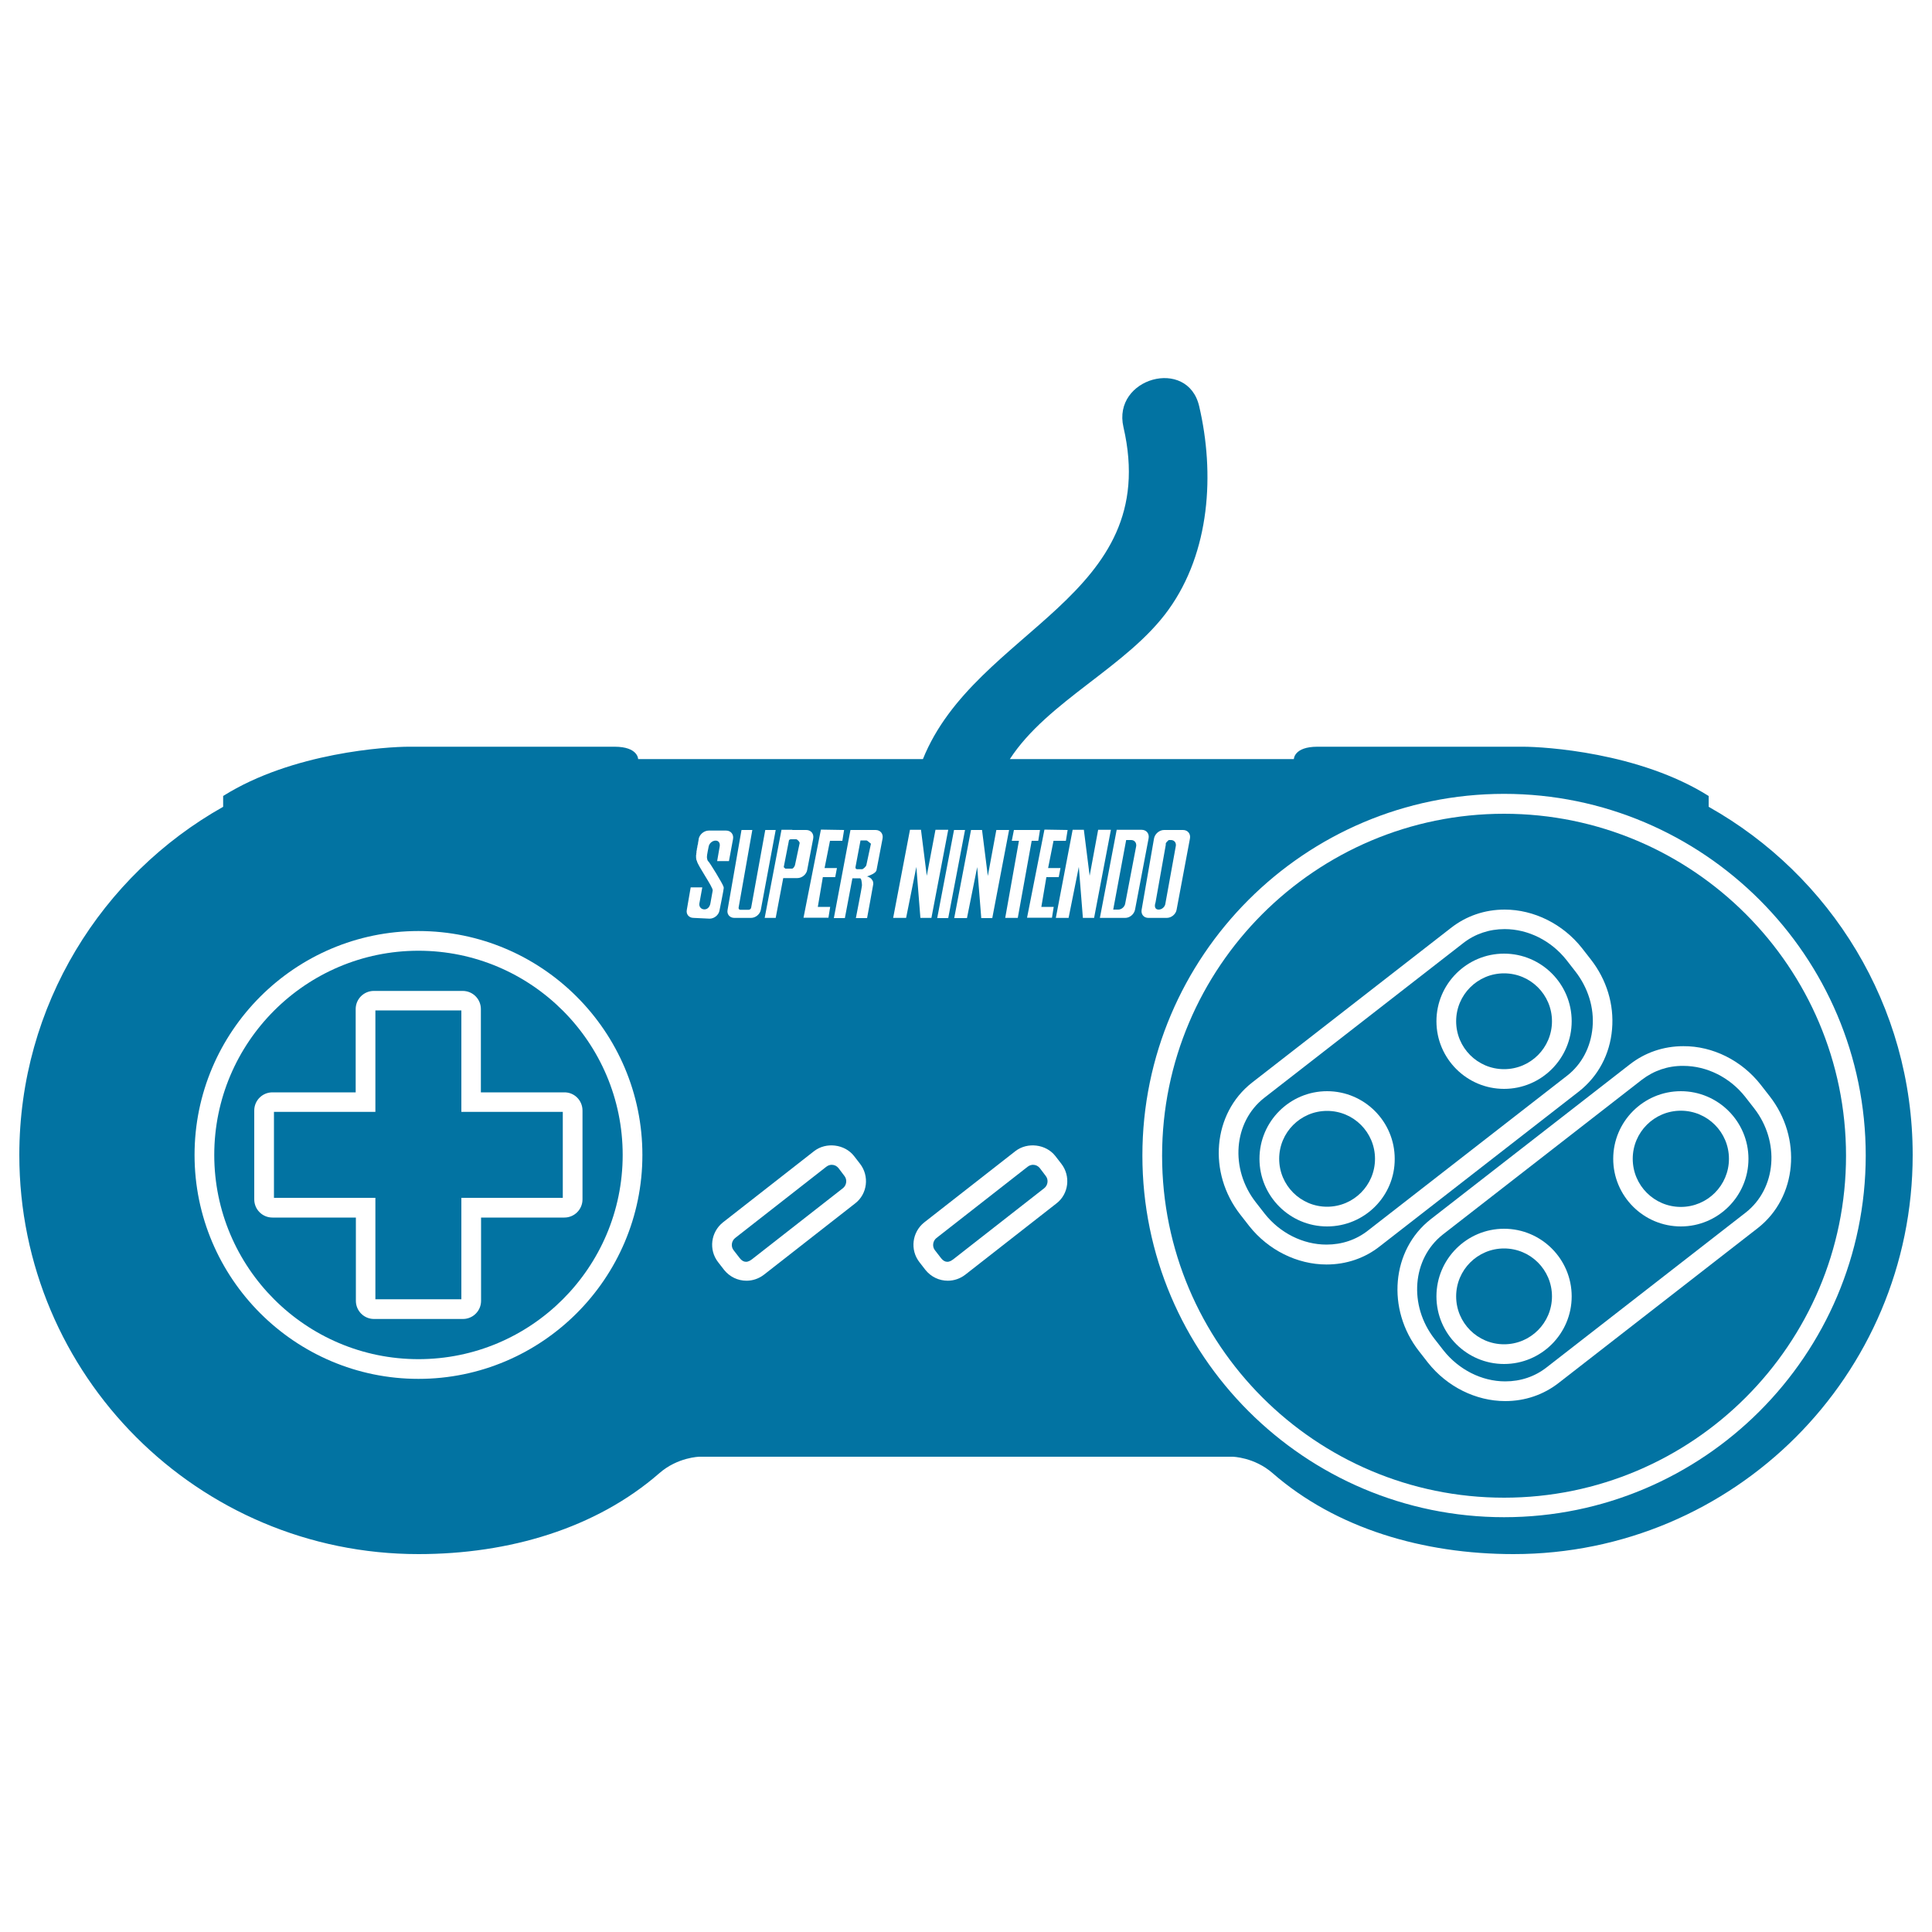
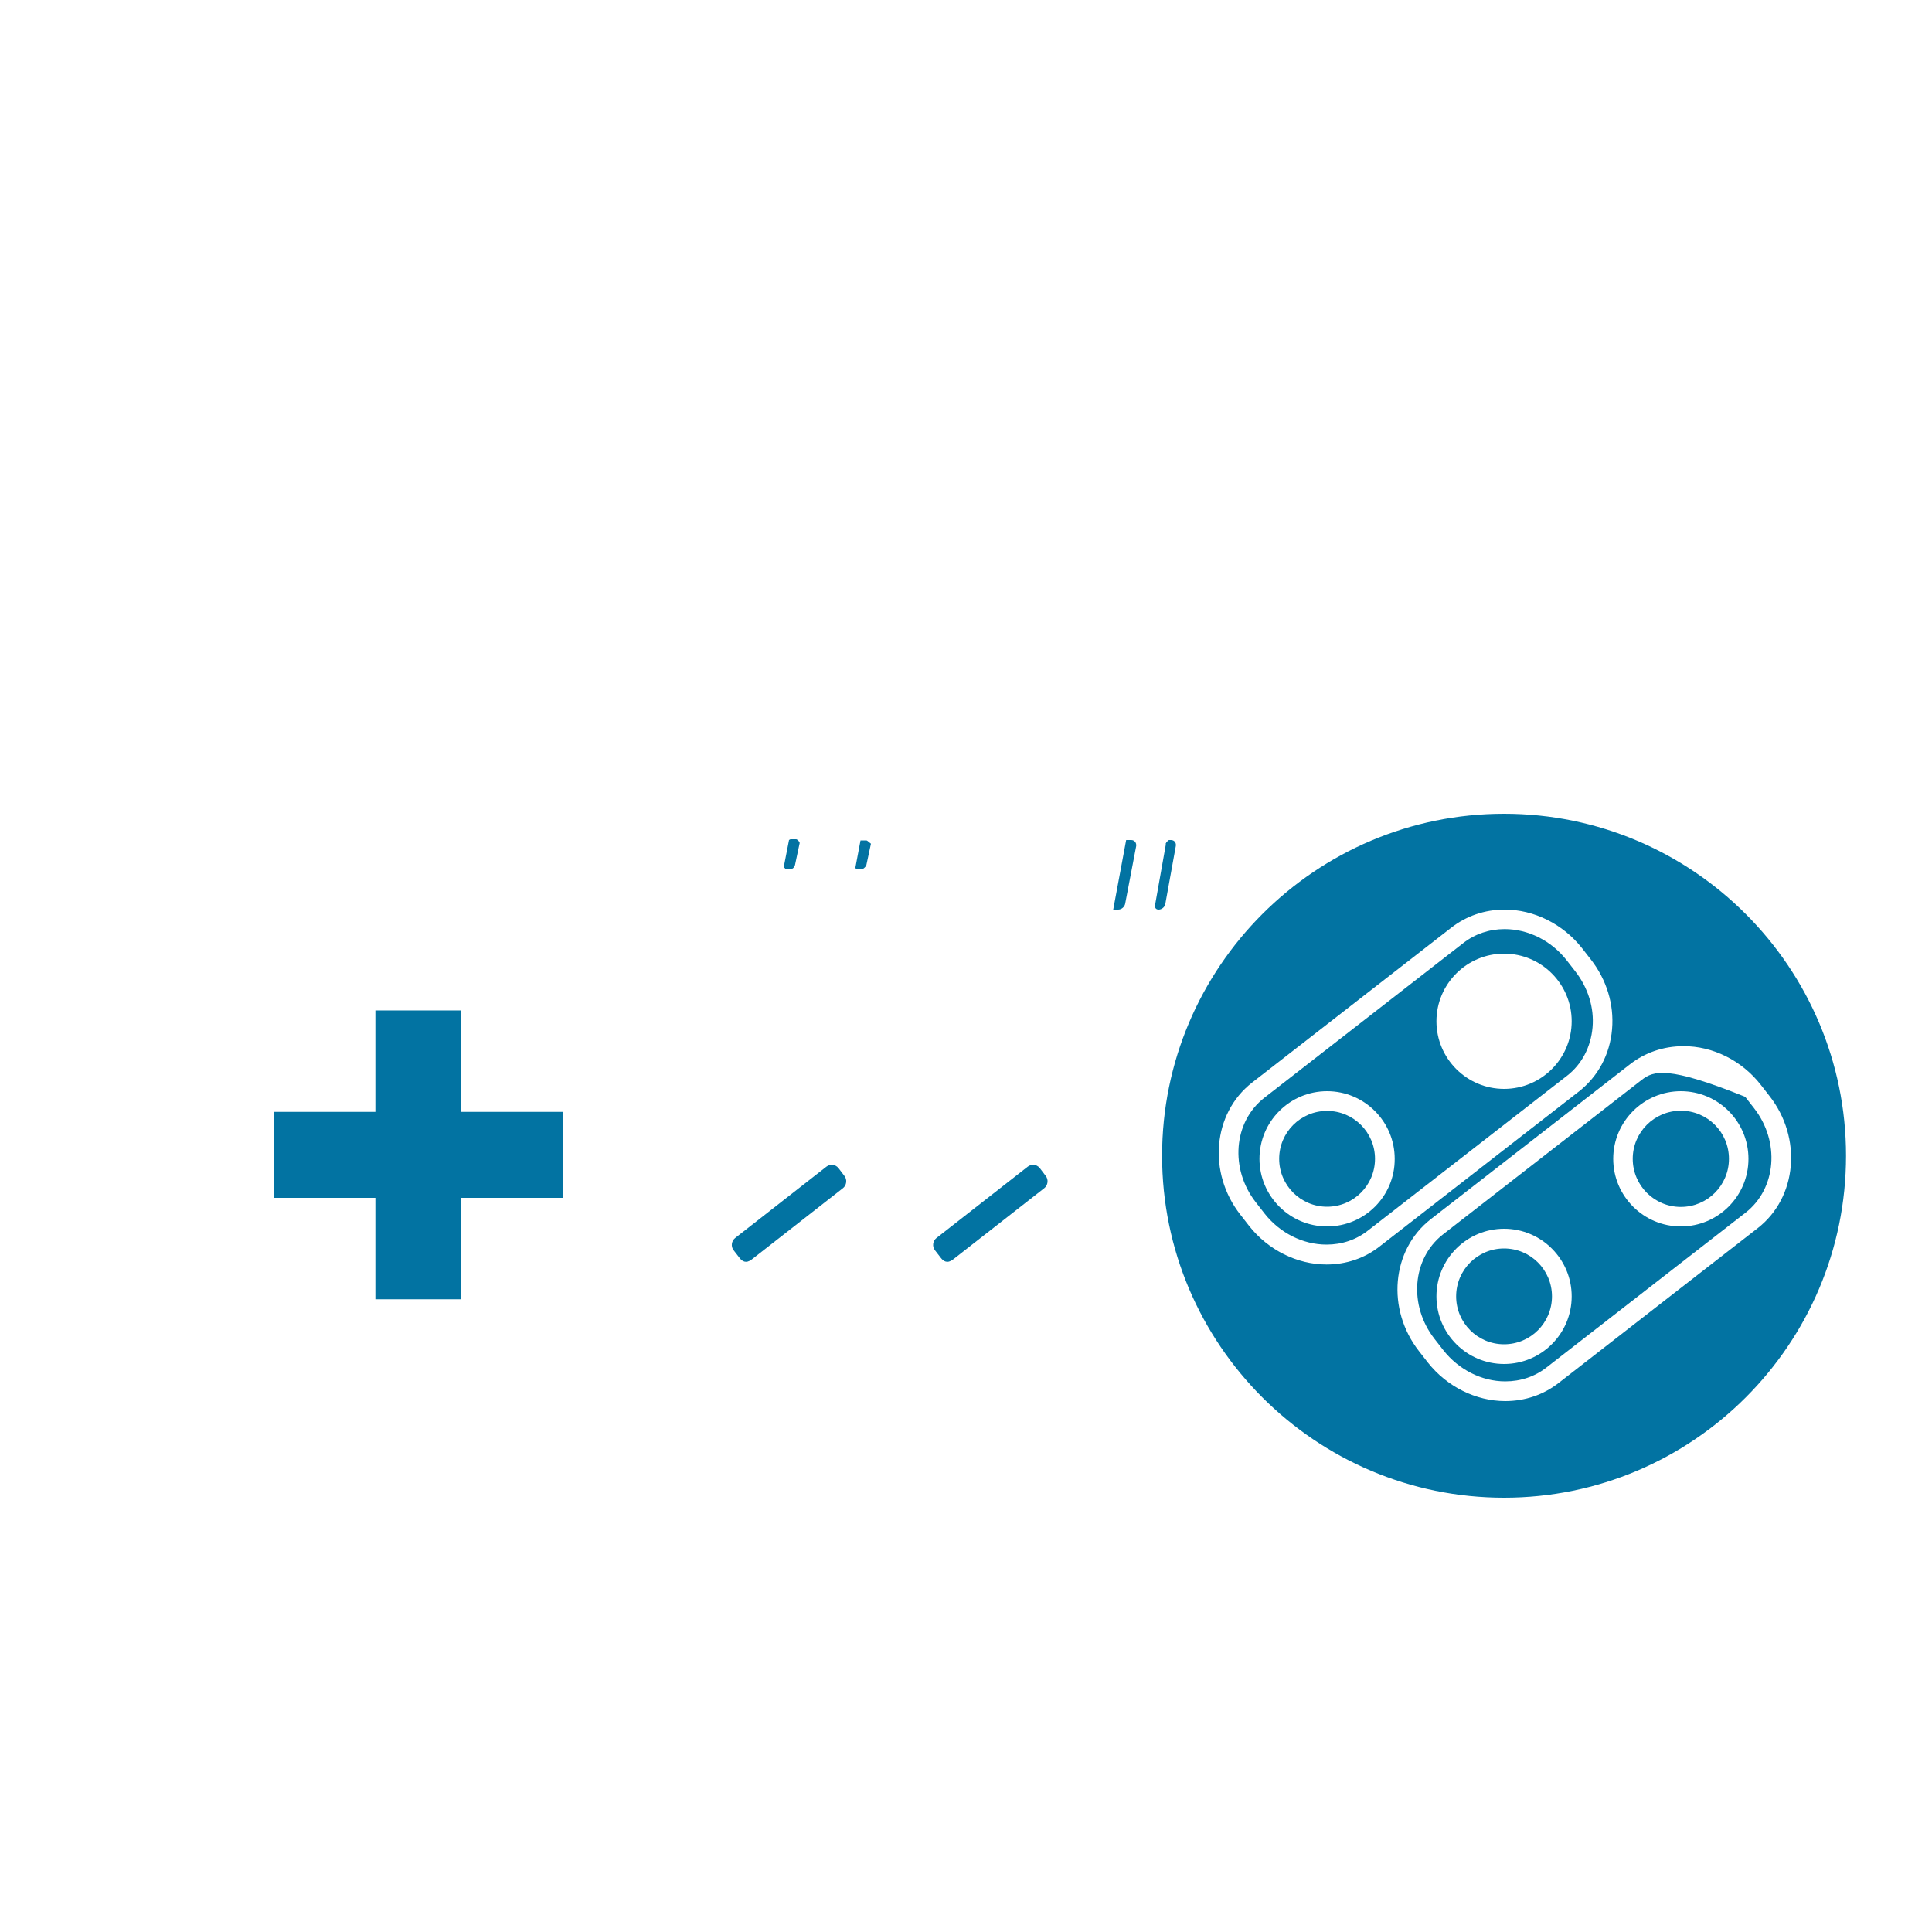
<svg xmlns="http://www.w3.org/2000/svg" viewBox="0 0 1000 1000" style="fill:#0273a2">
  <title>Game Control Super Nintendo SVG icon</title>
  <g>
    <g>
      <path d="M815.4,502.8l-4.6-5.9c-7.9-10-19.8-16-32-16c-8,0-15.4,2.5-21.5,7.3l-103,80.1c-15.9,12.5-17.8,36.7-4.3,54l4.6,5.9c7.9,10,19.8,16,32,16c8,0,15.4-2.5,21.5-7.3l103-80.1c7.7-6,12.3-14.9,13.2-25C825.2,521.6,822,511.3,815.4,502.8z M686.9,634.8c-19.3,0-35-15.7-35-35c0-19.3,15.7-35,35-35c19.3,0,35,15.7,35,35C722,619.1,706.3,634.8,686.9,634.8z M778.5,563.6c-19.3,0-35-15.7-35-35c0-19.3,15.7-35,35-35c19.3,0,35,15.7,35,35C813.5,547.9,797.8,563.6,778.5,563.6z" />
      <circle cx="686.9" cy="599.8" r="24.8" />
      <path d="M599.7,470.8c1.7,0,3.3-1.4,3.5-3.1l5.4-29.8c0.3-1.7-0.8-3.1-2.5-3.1h-0.2l-0.1,0h-0.2l-0.1,0h-0.1l-0.1,0l-0.2,0l-0.1,0l-0.1,0.1l-0.1,0l-0.1,0.1l-0.1,0.1l-0.1,0.1l-0.1,0.1l-0.1,0.1l-0.1,0.1l-0.1,0.1l-0.1,0.1l-0.1,0.1l-0.1,0.1l-0.1,0.1l0,0.1l-0.1,0.1l0,0.1l-0.1,0.1l-0.1,0.1l0,0.1l0,0.2l0,0.1l0,0.2l0,0.1l0,0.1l-5.3,29.8C597.3,469.4,598,470.8,599.7,470.8z" />
-       <circle cx="778.5" cy="528.6" r="24.8" />
      <path d="M585.5,434.8h-2.6l-6.7,36h2.6c1.7,0,3.3-1.4,3.6-3.1l5.7-29.8C588.3,436.2,587.2,434.8,585.5,434.8z" />
      <circle cx="778.5" cy="671" r="24.8" />
-       <path d="M884.4,417.6V412c-35.9-22.6-85.1-25.5-96.1-25.5H681.9c-12.2,0-12.2,6.4-12.2,6.4h-147c19.6-30.2,60.9-47.8,82.1-77.3c21.6-30,24-70.6,15.9-105.3c-5.9-25.6-45.1-14.7-39.2,10.8c20.4,88.3-76.5,104.1-103.8,171.8H330.3c0,0,0-6.4-12.2-6.4H211.6c-11,0-60.2,2.9-96.1,25.5v5.6C52.6,453,10,520.4,10,597.8c0,114.1,92.5,206.6,206.6,206.6c46.9,0,91.9-13.3,124.7-41.9c9.5-8.3,20.7-8.5,20.7-8.5H638c0,0,11.2,0.2,20.7,8.5c32.8,28.6,77.9,41.9,124.7,41.9c114.1,0,206.6-92.5,206.6-206.6C990,520.4,947.4,453,884.4,417.6z M216.6,713.7c-63.9,0-115.9-52-115.9-115.9s52-115.9,115.9-115.9s115.9,52,115.9,115.9S280.5,713.7,216.6,713.7z M552.6,429.6l-0.9,5.6h-6.4l-2.8,14.1h6.4l-0.9,4.7h-6.4l-2.6,15.4h6.4l-0.9,5.6h-12.9l9-45.6L552.6,429.6L552.6,429.6z M523.7,435.2l1.1-5.6h13.5l-0.9,5.6h-3.4l-7.2,39.9h-6.5l7.1-39.9H523.7z M508.3,429.6l3,23.8l4.4-23.8h6.6l-8.7,45.6h-5.7l-2.1-26.4l-5.3,26.4h-6.6l8.7-45.6H508.3z M499.5,429.6l-8.7,45.6h-5.7l8.7-45.6H499.5z M436.9,429.6l-0.9,5.6h-6.4l-2.8,14.1h6.4l-0.9,4.7h-6.4l-2.6,15.4h6.4l-0.9,5.6h-12.9l9-45.6L436.9,429.6L436.9,429.6z M410.1,429.6h7.2c2.5,0,4.1,2,3.6,4.5l-3.1,16.2c-0.4,2.3-2.7,4.2-5.1,4.2h-7.3l-3.9,20.6h-5.7l8.7-45.6H410.1z M389.4,429.6l-7.1,40.2c-0.1,0.6,0.3,1.1,0.9,1.1h4.3c0.6,0,1.2-0.5,1.3-1.1l7.3-40.2h5.4l-7.7,41.3c-0.4,2.3-2.7,4.2-5.1,4.2h-8.6c-2.4,0-4-1.9-3.5-4.2l7.2-41.3H389.4z M359,475.1c-2.4,0-4-1.9-3.5-4.2l2-11.6h6l-1.5,8.3c-0.3,1.7,0.9,3.1,2.6,3.1c1.7,0,2.8-1.4,3.1-3.1c0,0,0.9-5,1.2-6.7c0.2-1.7-7.8-12.9-8.2-15.3c-0.3-0.3-0.5-1.8-0.4-2.9v0v0l0-0.1v-0.1v-0.1l0.1-0.1v-0.1v-0.1l0-0.1v-0.1l0-0.3l0.1-0.3l0-0.3l0-0.4l0.1-0.4l0.1-0.4l0-0.4l0.1-0.4l0.1-0.4l0.1-0.8l0.1-0.4l0.1-0.4l0.1-0.4l0-0.4l0.1-0.3l0-0.3l0.1-0.3l0-0.3l0-0.1l0-0.1V435l0.1-0.1v-0.1l0-0.1v-0.1l0-0.1v0v-0.1l0,0v0v0v0c0.4-2.5,2.8-4.5,5.3-4.5h8.9c2.5,0,4.1,2,3.6,4.5l-2.1,11.3h-6.1l1.3-7.5c0.3-1.7-0.4-3.1-2.1-3.1c-1.7,0-3.3,1.4-3.6,3.1c0,0-1,4.7-0.9,5.4c0,0.7,0.3,1.9,0.6,2.1c0.7,0.4,7.9,12.3,7.9,13.1c0,0,0.2,0.1,0.2,0.9c0,0.8-2.2,11.6-2.2,11.6c-0.4,2.3-2.7,4.2-5.1,4.2L359,475.1L359,475.1L359,475.1z M442.6,622.9l-47.2,36.9c-2.6,2-5.8,3.1-9,3.1c-4.5,0-8.7-2-11.6-5.6l-3.1-4c-5-6.4-3.8-15.6,2.5-20.6l47.2-36.9c6.2-4.8,15.8-3.6,20.6,2.5l3.1,4C450.1,608.7,449,618,442.6,622.9z M453.7,450.3c-0.3,1.7-3.4,2.8-5.1,3.4h0.4c0,0,0.9,0.3,1.7,0.9c0.4,0.3,0.8,1,1,1.3c0.3,0.5,0.3,1.4,0.3,1.7c0,0.3-3.2,17.6-3.2,17.6H443c0,0,3.1-15.9,3.1-16.5c0.1-0.7,0-1.5-0.1-2.2c-0.1-0.5-0.1-1.4-0.7-1.9h-4.1l-3.9,20.6h-5.7l8.6-45.6h13c2.5,0,4.1,2,3.6,4.5L453.7,450.3z M462.3,475.1l8.7-45.6h5.7l3,23.8l4.5-23.8h6.6l-8.7,45.6h-5.7l-2.1-26.4l-5.3,26.4H462.3L462.3,475.1z M546.8,622.9l-47.2,36.9c-2.6,2-5.8,3.1-9,3.1c-4.5,0-8.7-2-11.6-5.6l-3.1-4c-5-6.4-3.8-15.6,2.5-20.6l47.2-36.9c6.2-4.8,15.8-3.6,20.6,2.5l3.1,4C554.3,608.7,553.2,618,546.8,622.9z M560.5,475.1l-2.1-26.4l-5.3,26.4h-6.6l8.7-45.6h5.8l3,23.8l4.4-23.8h6.6l-8.7,45.6H560.5L560.5,475.1z M582.4,475.1h-13.1l8.7-45.6h12.9c2.5,0,4.1,2,3.6,4.5l-7,36.8C587,473.3,584.7,475.1,582.4,475.1z M597.3,434.1c0.4-2.5,2.8-4.5,5.2-4.5h9.8c2.5,0,4.1,2,3.6,4.5l-6.9,36.8c-0.4,2.3-2.7,4.2-5.1,4.2h-9.5c-2.4,0-3.9-1.9-3.5-4.2L597.3,434.1z M778.5,785.3c-103.2,0-187.2-84-187.2-187.2c0-103.2,84-187.2,187.2-187.2c103.2,0,187.2,84,187.2,187.2C965.6,701.4,881.7,785.3,778.5,785.3z" />
      <path d="M778.5,421.2c-97.6,0-177,79.4-177,177c0,97.6,79.4,177,177,177c97.6,0,177-79.4,177-177S876.1,421.2,778.5,421.2z M686.6,654.5c-15.2,0-30.2-7.5-40-19.9l-4.6-5.9c-17-21.7-14.3-52.4,6-68.3l103-80.1c7.9-6.2,17.5-9.5,27.8-9.5c15.2,0,30.2,7.5,40,19.9l4.6,5.9c8.2,10.5,12.1,23.3,11,36.1c-1.1,13-7.2,24.4-17.1,32.2l-103,80.1C706.5,651.2,696.9,654.5,686.6,654.5z M911.3,561.4l4.6,5.9c17,21.7,14.3,52.4-6,68.3l-103,80.1c-7.9,6.2-17.5,9.5-27.8,9.5c-15.2,0-30.2-7.5-40-19.9l-4.6-5.9c-17-21.7-14.3-52.4,6-68.3l103-80.1c7.9-6.2,17.5-9.5,27.8-9.5C886.5,541.4,901.5,548.9,911.3,561.4z" />
      <circle cx="870" cy="599.8" r="24.9" />
-       <path d="M849.8,558.9l-103,80.1c-15.9,12.5-17.8,36.7-4.3,54l4.6,5.9c7.9,10,19.8,16.1,32,16.1c8,0,15.4-2.5,21.5-7.3l103-80.1c15.9-12.5,17.8-36.7,4.3-54l-4.6-5.9c-7.9-10-19.8-16-32-16C863.3,551.6,855.9,554.2,849.8,558.9z M778.5,706c-19.3,0-35-15.7-35-35c0-19.3,15.7-35,35-35c19.3,0,35,15.7,35,35C813.5,690.3,797.8,706,778.5,706z M905,599.8c0,19.3-15.7,35-35,35c-19.3,0-35-15.7-35-35c0-19.3,15.7-35,35-35C889.3,564.8,905,580.5,905,599.8z" />
-       <path d="M216.6,492.1c-58.3,0-105.7,47.4-105.7,105.7c0,58.3,47.4,105.7,105.7,105.7s105.7-47.4,105.7-105.7C322.3,539.5,274.9,492.1,216.6,492.1z M301.5,574.8v46c0,5.2-4.2,9.4-9.4,9.4H249v43.1c0,5.2-4.2,9.4-9.4,9.4h-46c-5.2,0-9.4-4.2-9.4-9.4v-43.1H141c-5.2,0-9.4-4.2-9.4-9.4v-46c0-5.2,4.2-9.4,9.4-9.4h43.1v-43.1c0-5.2,4.2-9.4,9.4-9.4h46c5.2,0,9.4,4.2,9.4,9.4v43.1h43.1C297.3,565.3,301.5,569.6,301.5,574.8z" />
+       <path d="M849.8,558.9l-103,80.1c-15.9,12.5-17.8,36.7-4.3,54l4.6,5.9c7.9,10,19.8,16.1,32,16.1c8,0,15.4-2.5,21.5-7.3l103-80.1c15.9-12.5,17.8-36.7,4.3-54l-4.6-5.9C863.3,551.6,855.9,554.2,849.8,558.9z M778.5,706c-19.3,0-35-15.7-35-35c0-19.3,15.7-35,35-35c19.3,0,35,15.7,35,35C813.5,690.3,797.8,706,778.5,706z M905,599.8c0,19.3-15.7,35-35,35c-19.3,0-35-15.7-35-35c0-19.3,15.7-35,35-35C889.3,564.8,905,580.5,905,599.8z" />
      <path d="M434,604.6c-0.9-1.1-2.1-1.7-3.5-1.7c-0.7,0-1.8,0.2-2.8,1l-47.2,36.9c-1.9,1.5-2.3,4.4-0.8,6.3l3.1,4c1.3,1.7,3.3,3.1,6.3,0.8l47.2-36.9c1.9-1.5,2.3-4.4,0.8-6.3L434,604.6z" />
      <path d="M448.4,435h-2.6h0h-0.1h0h0v0h0h0h0l-0.1,0h0l0,0h0l0,0l0,0h0l-0.1,0l0,0l-0.1,0l-2.6,13.8c0,0.1,0,0.2,0,0.3c0,0.5,0.4,0.8,0.9,0.8h2.5c0.6,0,2-1.4,2.2-2l2.4-11.2C450.3,436.4,449,435,448.4,435z" />
      <path d="M538.2,604.6c-0.9-1.1-2.1-1.7-3.5-1.7c-0.7,0-1.8,0.2-2.8,1l-47.2,36.9c-1.9,1.5-2.3,4.4-0.8,6.3l3.1,4c1.3,1.7,3.3,3.1,6.3,0.8l47.2-36.9c1.9-1.5,2.3-4.4,0.8-6.3L538.2,604.6z" />
      <path d="M406.4,449.5L406.4,449.5L406.4,449.5l0,0.1v0l0,0l0,0v0l0,0l0,0v0h0l0,0l0.1,0h0l0,0h0h0.1v0h0h0h0h0l0,0h0h0h3.4c0.6,0,1.4-1.3,1.5-1.9l2.4-11.3c0.1-0.6-1.2-2-1.8-2h-2.8c-0.3,0-0.6,0.2-0.9,0.4l-2.7,13.8c0,0.1,0,0.2,0,0.3v0l0,0L406.4,449.5L406.4,449.5L406.4,449.5z" />
      <polygon points="238.8,523 194.3,523 194.3,575.5 141.8,575.5 141.8,620 194.3,620 194.3,672.5 238.8,672.5 238.8,620 291.3,620 291.3,575.5 238.8,575.5 " />
    </g>
  </g>
</svg>